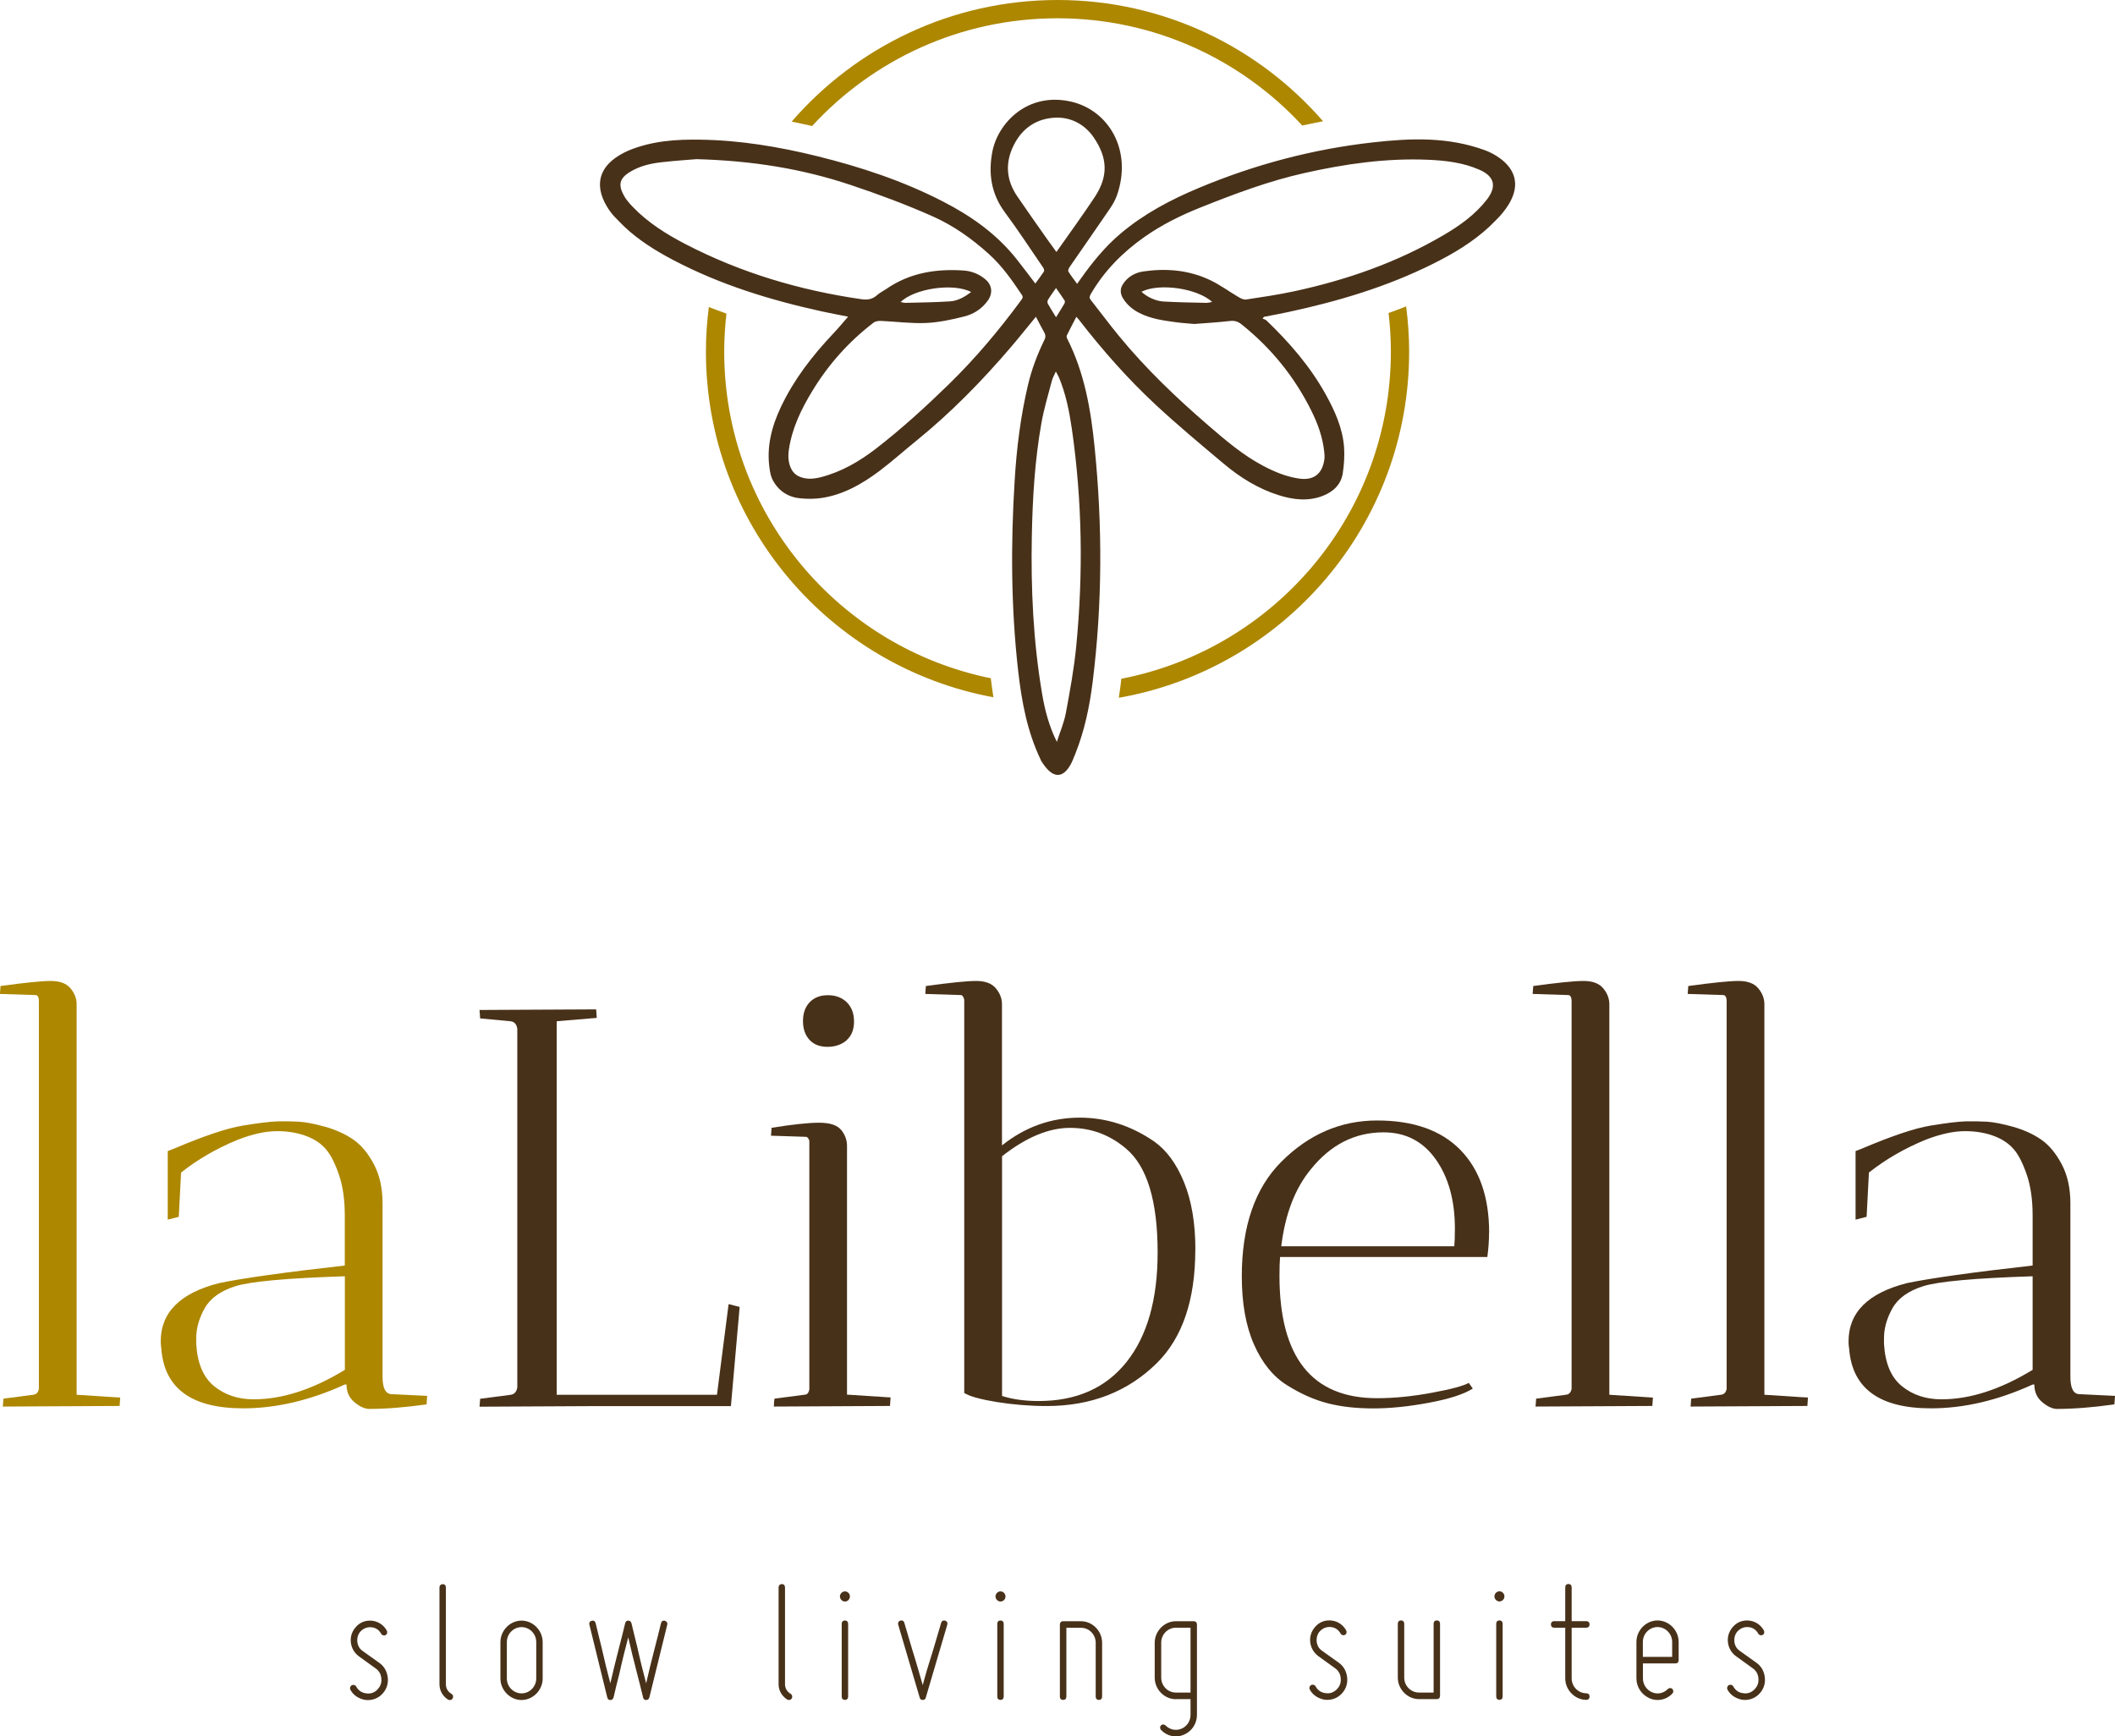
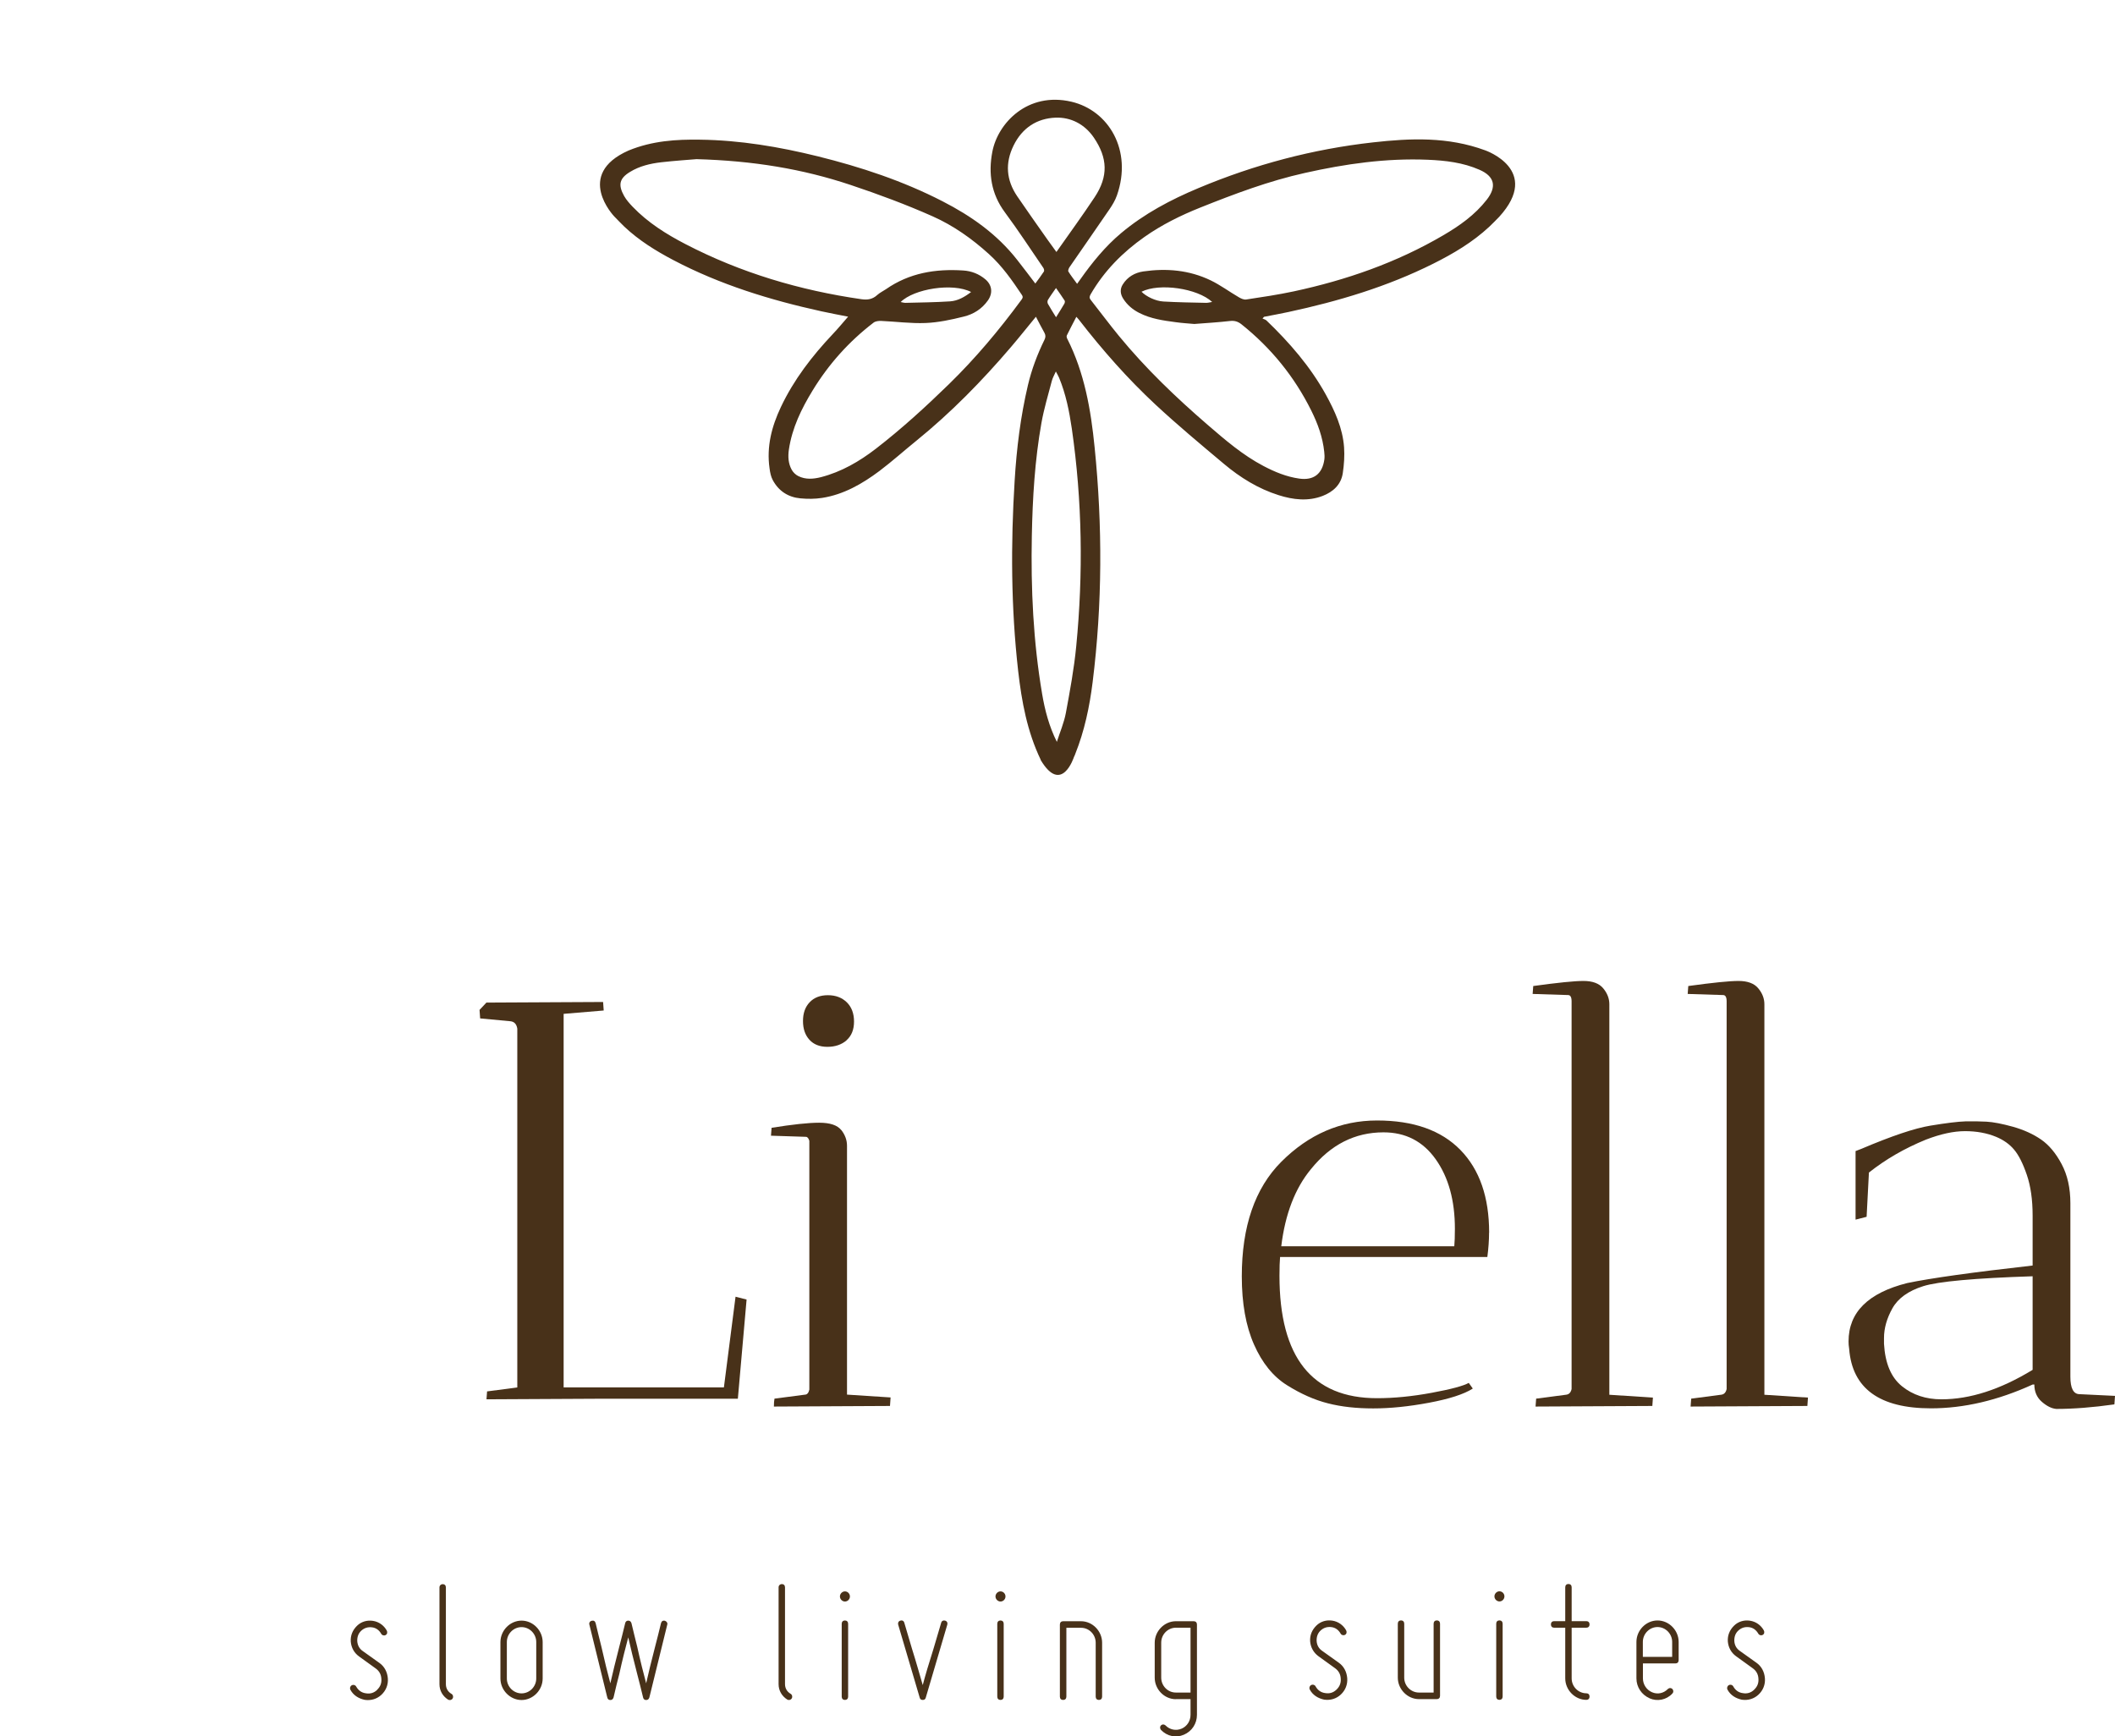
<svg xmlns="http://www.w3.org/2000/svg" id="Ebene_1" data-name="Ebene 1" viewBox="0 0 283.46 232.72">
  <defs>
    <style>
      .cls-1, .cls-2 {
        fill: none;
      }

      .cls-3 {
        fill: #ad8700;
      }

      .cls-4 {
        fill: #483119;
      }

      .cls-2 {
        clip-path: url(#clippath);
      }
    </style>
    <clipPath id="clippath">
      <rect class="cls-1" width="283.46" height="232.72" />
    </clipPath>
  </defs>
  <g class="cls-2">
-     <path class="cls-3" d="m149.95,93.52c22.11-3.89,38.91-23.17,38.91-46.39,0-2.06-.15-4.08-.4-6.07-.77.31-1.55.6-2.36.89.2,1.7.31,3.42.31,5.17,0,21.75-15.54,39.86-36.13,43.85-.04.3-.06.6-.1.9-.07.56-.15,1.11-.23,1.65m-54.95-52.37c-.25,1.96-.39,3.95-.39,5.97,0,23.09,16.61,42.29,38.53,46.33-.14-.87-.25-1.73-.35-2.55-20.39-4.14-35.73-22.17-35.73-43.78,0-1.72.11-3.42.3-5.09-.8-.29-1.59-.58-2.36-.88m82.32-24.9C168.68,6.3,155.94,0,141.73,0s-26.99,6.32-35.63,16.3c.9.18,1.82.38,2.74.59,8.17-8.88,19.87-14.44,32.88-14.44s24.65,5.54,32.81,14.37c.92-.2,1.85-.39,2.77-.57" />
    <path class="cls-4" d="m141.54,42.51c.41-.66.77-1.23,1.11-1.81.06-.11.1-.32.04-.41-.36-.56-.75-1.1-1.16-1.69-.4.58-.77,1.08-1.09,1.61-.07.12-.07.37,0,.5.33.59.69,1.15,1.09,1.8m-11.37-3.37c-2.46-1.28-7.68-.43-9.45,1.34.23.04.43.11.62.11,2.01-.05,4.01-.07,6.01-.2,1.04-.07,1.96-.6,2.82-1.26m32.3,1.34c-2-1.84-7.08-2.57-9.47-1.37.62.63,1.86,1.25,2.93,1.31,1.91.11,3.83.14,5.75.18.24,0,.49-.07.79-.12m-20.88-6.69c1.76-2.51,3.5-4.89,5.13-7.35,1.85-2.8,1.75-5.25-.11-7.99-1.23-1.8-3.09-2.75-5.14-2.67-2.47.1-4.45,1.35-5.62,3.74-1.16,2.37-.97,4.63.48,6.78,1.33,1.96,2.71,3.89,4.07,5.83.37.53.76,1.05,1.2,1.66m.05,65.66c.41-1.29.96-2.56,1.21-3.88.55-2.96,1.1-5.94,1.39-8.94.95-9.74.81-19.47-.59-29.17-.34-2.33-.8-4.64-1.71-6.83-.1-.25-.25-.48-.43-.83-.22.5-.44.87-.54,1.26-.49,1.87-1.05,3.73-1.39,5.62-.89,5-1.19,10.07-1.29,15.15-.14,7.1.19,14.17,1.38,21.18.37,2.19.93,4.33,1.97,6.42M93.35,21.33c-1.05.09-2.9.21-4.75.42-1.45.17-2.89.51-4.16,1.29-1.42.86-1.63,1.73-.79,3.23.3.53.73,1.01,1.15,1.45,2.04,2.12,4.48,3.65,7.04,4.98,7.45,3.87,15.36,6.21,23.61,7.4.83.12,1.5.01,2.13-.57.34-.31.78-.51,1.16-.77,3.14-2.19,6.66-2.75,10.35-2.51,1.11.07,2.12.46,2.99,1.2.9.77,1,1.86.32,2.82-.82,1.16-1.95,1.85-3.23,2.16-1.68.42-3.4.79-5.11.86-1.98.08-3.97-.19-5.96-.28-.34-.01-.76.03-1.02.23-3.28,2.51-6.01,5.55-8.18,9.11-1.49,2.44-2.74,5-3.17,7.9-.14.95-.08,1.88.38,2.71.19.35.54.68.89.85.97.48,2,.4,3.03.14,2.74-.71,5.14-2.1,7.37-3.82,3.44-2.66,6.66-5.6,9.78-8.64,3.55-3.46,6.73-7.25,9.68-11.26.16-.21.31-.39.1-.7-1.31-1.96-2.64-3.87-4.4-5.46-2.29-2.08-4.8-3.85-7.57-5.08-3.58-1.59-7.27-2.96-10.98-4.2-6.44-2.15-13.08-3.25-20.67-3.46m66.72,22.09c-.77-.07-1.64-.12-2.49-.24-1.66-.22-3.32-.45-4.86-1.23-.89-.45-1.62-1.06-2.16-1.9-.4-.61-.48-1.29-.07-1.93.64-1.02,1.62-1.57,2.74-1.74,3.11-.45,6.16-.19,9.03,1.19,1.31.63,2.5,1.52,3.77,2.26.3.18.69.36,1,.31,2.13-.32,4.27-.64,6.38-1.09,7.03-1.51,13.78-3.85,20.04-7.52,2.17-1.27,4.23-2.72,5.82-4.76,1.38-1.77,1.04-3.14-.98-4.02-2.21-.97-4.56-1.24-6.93-1.34-5.57-.23-11.04.55-16.47,1.77-4.81,1.07-9.41,2.8-13.99,4.63-2.65,1.06-5.18,2.31-7.51,3.95-2.9,2.04-5.39,4.54-7.21,7.69-.17.3-.19.49.02.75,1.27,1.61,2.49,3.26,3.79,4.84,3.59,4.37,7.64,8.24,11.89,11.91,2.35,2.03,4.7,4.05,7.46,5.5,1.52.8,3.09,1.45,4.79,1.69,1.94.28,3.11-.62,3.38-2.58.04-.33.02-.68-.02-1.02-.21-1.96-.87-3.77-1.73-5.5-2.27-4.57-5.4-8.41-9.34-11.56-.49-.39-.94-.53-1.56-.46-1.56.18-3.12.27-4.79.4m-20.58,58.4c-1.81-3.77-2.55-7.79-3.02-11.9-.96-8.49-1-16.99-.47-25.51.26-4.31.79-8.59,1.78-12.79.5-2.12,1.26-4.13,2.21-6.07.17-.34.18-.62,0-.95-.39-.69-.74-1.39-1.14-2.15-1.17,1.42-2.24,2.77-3.36,4.08-3.87,4.53-8.02,8.77-12.63,12.51-1.67,1.35-3.27,2.79-4.98,4.08-2.31,1.73-4.8,3.16-7.68,3.61-.96.15-1.95.15-2.92.06-1.62-.15-2.91-.97-3.7-2.45-.25-.46-.36-1.03-.43-1.57-.42-2.91.29-5.62,1.52-8.22,1.74-3.68,4.18-6.83,6.93-9.75.73-.77,1.41-1.59,2.08-2.36-1.11-.22-2.36-.45-3.59-.72-6.86-1.51-13.55-3.56-19.83-6.86-2.36-1.24-4.62-2.64-6.58-4.49-.43-.41-.83-.84-1.35-1.37,0,0-5.38-5.6,1.93-8.83,3.17-1.3,6.37-1.5,9.59-1.45,5.34.07,10.58.95,15.76,2.23,5.77,1.43,11.4,3.29,16.73,6.03,3.82,1.96,7.29,4.39,10,7.85.81,1.03,1.6,2.08,2.43,3.17.4-.55.8-1.07,1.15-1.61.07-.1.01-.36-.07-.48-1.71-2.5-3.37-5.04-5.17-7.47-1.82-2.46-2.23-5.19-1.67-8.1.74-3.86,4.74-8.07,10.59-6.71,5.01,1.17,8.22,6.53,6.11,12.55-.23.66-.61,1.3-1.01,1.88-1.77,2.6-3.57,5.16-5.35,7.75-.11.16-.22.46-.15.58.34.55.75,1.07,1.17,1.65.18-.24.31-.42.43-.6,1.6-2.27,3.34-4.41,5.46-6.19,3.12-2.62,6.67-4.49,10.37-6.04,7.53-3.16,15.34-5.23,23.41-6.13,5-.56,10.02-.78,15.03,1.07,0,0,7.6,2.62,1.87,8.91-.47.47-.88.91-1.31,1.31-2.24,2.09-4.83,3.62-7.53,4.97-6.18,3.09-12.73,5.04-19.43,6.48-1.08.23-2.17.43-3.25.64-.07.08-.14.15-.2.23.18.09.4.13.54.27,3.06,2.94,5.84,6.13,7.93,9.9,1.22,2.21,2.27,4.51,2.46,7.08.08,1.14,0,2.32-.17,3.46-.23,1.58-1.33,2.53-2.69,3.06-1.96.76-3.97.52-5.92-.1-2.72-.86-5.13-2.35-7.31-4.18-3.1-2.6-6.22-5.2-9.19-7.96-3.73-3.47-7.1-7.3-10.24-11.35-.09-.12-.19-.22-.36-.41-.45.87-.88,1.68-1.28,2.5-.05.11-.01.3.05.42,2.32,4.57,3.18,9.55,3.68,14.59,1.06,10.49,1.04,20.99-.27,31.47-.41,3.28-1.09,6.51-2.32,9.59-.06.14-.1.29-.18.42,0,0-1.64,5.13-4.46.41" />
-     <path class="cls-3" d="m16.03,188.45c.05-.71.08-1.09.08-1.14l-5.84-.38v-52.34c0-.76-.27-1.47-.82-2.13-.55-.66-1.43-.99-2.65-.99s-3.46.23-6.73.68l-.08,1.06,4.75.15c.31,0,.47.28.47.84v51.96c-.1.46-.34.71-.7.76l-4.05.53-.08,1.06,15.64-.08Z" />
-     <path class="cls-3" d="m46.22,183.59c-4.31,2.63-8.38,3.95-12.22,3.95-2.08,0-3.84-.58-5.29-1.75-1.45-1.17-2.26-3.06-2.41-5.7v-.76c0-1.32.38-2.65,1.13-3.99.75-1.34,2.13-2.33,4.12-2.96,2-.63,6.89-1.08,14.67-1.33v12.53Zm11.05,3.49l-4.75-.23c-.83,0-1.25-.78-1.25-2.35v-23.24c0-2.03-.39-3.77-1.17-5.24-.78-1.47-1.7-2.57-2.76-3.3-1.06-.73-2.32-1.3-3.77-1.71-1.45-.4-2.63-.63-3.54-.68-.91-.05-1.85-.06-2.84-.04-.99.03-2.54.22-4.67.57-2.13.35-5.21,1.39-9.26,3.11l-.78.3v9.19l1.48-.38.31-5.93c2.23-1.77,4.77-3.24,7.63-4.41,1.97-.76,3.72-1.14,5.25-1.14s2.92.25,4.16.76c.99.41,1.79.97,2.41,1.71.62.73,1.19,1.86,1.71,3.38.52,1.52.78,3.34.78,5.47v6.69c-8.09.91-13.69,1.7-16.81,2.35-5.24,1.32-7.86,3.92-7.86,7.82,0,.3.03.63.08.99.41,5.32,4.07,7.98,10.97,7.98,4.41,0,8.95-1.06,13.62-3.19h.23c0,.96.34,1.74,1.01,2.32.67.58,1.32.9,1.94.95,2.28,0,4.88-.2,7.78-.61l.08-1.14Z" />
-     <path class="cls-4" d="m64.27,135.35l.08,1.14,4.05.38c.52.05.83.38.93.99v48.09c-.1.61-.42.94-.93.99l-4.05.53-.08,1.06,15.64-.08h18.05l1.17-13.29-1.48-.38-1.56,12.15h-21.48v-50.06l5.37-.45c-.05-.71-.08-1.09-.08-1.14l-15.64.08Z" />
+     <path class="cls-4" d="m64.27,135.35l.08,1.14,4.05.38c.52.05.83.38.93.99v48.09l-4.05.53-.08,1.06,15.64-.08h18.05l1.17-13.29-1.48-.38-1.56,12.15h-21.48v-50.06l5.37-.45c-.05-.71-.08-1.09-.08-1.14l-15.64.08Z" />
    <path class="cls-4" d="m112.75,151.46c-.52-.66-1.5-.99-2.96-.99s-3.58.23-6.38.68l-.08,1.06,4.67.15c.21,0,.36.18.47.53v33.35c-.1.46-.31.68-.62.68l-4.05.53c-.05.25-.08.61-.08,1.06l15.56-.08c.05-.71.08-1.09.08-1.14l-5.84-.38v-33.35c0-.76-.26-1.47-.78-2.13" />
    <path class="cls-4" d="m113.45,139.42c.67-.58,1.01-1.42,1.01-2.51s-.33-1.95-.97-2.58c-.65-.63-1.49-.95-2.53-.95s-1.86.32-2.45.95c-.6.63-.89,1.47-.89,2.51s.28,1.87.86,2.51c.57.63,1.37.95,2.41.95s1.89-.29,2.57-.87" />
-     <path class="cls-4" d="m155.15,167.87c0,6.28-1.39,11.17-4.16,14.66-2.78,3.49-6.71,5.24-11.79,5.24-1.87,0-3.5-.23-4.9-.68v-32.13c3.22-2.53,6.25-3.8,9.1-3.8s5.37.94,7.55,2.81c2.8,2.38,4.2,7.01,4.2,13.9m5.06-.38c0-3.54-.51-6.56-1.52-9.04-1.01-2.48-2.35-4.3-4.01-5.47-3.11-2.13-6.43-3.19-9.96-3.19-3.84,0-7.32,1.24-10.43,3.72v-18.92c0-.76-.27-1.47-.82-2.13-.54-.66-1.43-.99-2.65-.99s-3.46.23-6.73.68l-.08,1.06,4.75.15c.21,0,.36.2.47.61v52.72c.73.46,2.19.86,4.4,1.22,2.2.35,4.42.53,6.65.53,5.96,0,10.89-1.92,14.78-5.77,3.42-3.39,5.14-8.46,5.14-15.19" />
    <path class="cls-4" d="m194.99,164.68c0,1.01-.03,1.8-.08,2.35h-23.19c.52-4.3,1.84-7.75,3.97-10.33,2.65-3.29,5.89-4.94,9.73-4.94,2.96,0,5.29,1.2,7,3.61,1.71,2.41,2.57,5.51,2.57,9.31m4.59.53c0-4.76-1.28-8.46-3.85-11.09-2.57-2.63-6.29-3.95-11.17-3.95s-9.15,1.85-12.84,5.54c-3.53,3.54-5.29,8.66-5.29,15.35,0,3.6.54,6.64,1.63,9.12,1.09,2.48,2.57,4.31,4.43,5.47,1.87,1.17,3.7,1.98,5.49,2.43,1.79.46,3.81.68,6.07.68s4.75-.25,7.47-.76c2.72-.51,4.68-1.14,5.87-1.9l-.54-.76c-.73.41-2.39.85-4.98,1.33-2.6.48-5.03.72-7.32.72-8.71,0-13.07-5.47-13.07-16.41,0-1.11.03-1.95.08-2.51h27.78c.15-1.17.23-2.25.23-3.27" />
    <path class="cls-4" d="m221.45,188.45c.05-.71.08-1.09.08-1.14l-5.84-.38v-52.34c0-.76-.27-1.47-.82-2.13-.54-.66-1.43-.99-2.65-.99s-3.46.23-6.73.68l-.08,1.06,4.75.15c.31,0,.47.28.47.84v51.96c-.1.46-.34.71-.7.76l-4.05.53-.08,1.06,15.64-.08Z" />
    <path class="cls-4" d="m242.23,188.45c.05-.71.08-1.09.08-1.14l-5.84-.38v-52.34c0-.76-.27-1.47-.82-2.13-.54-.66-1.43-.99-2.65-.99s-3.46.23-6.73.68l-.08,1.06,4.75.15c.31,0,.47.28.47.84v51.96c-.1.46-.34.71-.7.76l-4.05.53-.08,1.06,15.64-.08Z" />
    <path class="cls-4" d="m272.42,183.59c-4.31,2.63-8.38,3.95-12.22,3.95-2.08,0-3.84-.58-5.29-1.75-1.45-1.17-2.26-3.06-2.41-5.7v-.76c0-1.32.38-2.65,1.13-3.99.75-1.34,2.13-2.33,4.12-2.96,1.99-.63,6.89-1.08,14.67-1.33v12.53Zm11.05,3.49l-4.75-.23c-.83,0-1.24-.78-1.24-2.35v-23.24c0-2.03-.39-3.77-1.17-5.24-.78-1.47-1.7-2.57-2.76-3.3-1.06-.73-2.32-1.3-3.77-1.71-1.45-.4-2.63-.63-3.54-.68-.91-.05-1.86-.06-2.84-.04-.99.03-2.54.22-4.67.57-2.13.35-5.21,1.39-9.26,3.11l-.78.3v9.19l1.48-.38.31-5.93c2.23-1.77,4.77-3.24,7.63-4.41,1.97-.76,3.72-1.14,5.25-1.14s2.92.25,4.16.76c.98.41,1.79.97,2.41,1.71.62.73,1.19,1.86,1.71,3.38.52,1.52.78,3.34.78,5.47v6.69c-8.09.91-13.69,1.7-16.81,2.35-5.24,1.32-7.86,3.92-7.86,7.82,0,.3.02.63.08.99.41,5.32,4.07,7.98,10.97,7.98,4.41,0,8.95-1.06,13.62-3.19h.23c0,.96.34,1.74,1.01,2.32.67.58,1.32.9,1.94.95,2.28,0,4.88-.2,7.78-.61l.08-1.14Z" />
    <path class="cls-4" d="m235.1,226.46c-.43.41-.93.56-1.51.46-.58-.07-1.01-.39-1.29-.9-.12-.22-.38-.29-.6-.17-.21.12-.29.39-.17.61.41.76,1.13,1.17,1.92,1.34.84.12,1.63-.12,2.23-.68.6-.56.93-1.34.86-2.2-.07-.85-.45-1.59-1.13-2.07l-2.23-1.59c-.46-.32-.7-.76-.74-1.32-.02-.56.14-1.05.55-1.42.41-.37.89-.51,1.44-.44.53.07.93.37,1.22.86.12.22.38.29.6.17.22-.12.26-.39.14-.61-.38-.68-1.05-1.17-1.85-1.29-.77-.12-1.56.1-2.13.66-.6.59-.89,1.3-.84,2.12.07.81.45,1.51,1.1,1.98l2.23,1.61c.48.34.74.81.77,1.39.05.59-.14,1.08-.58,1.49m-12.95-8.4c1.08,0,1.97.9,1.97,2v2h-3.93v-2c0-1.1.89-2,1.97-2m-1.08,9.55c1.05.46,2.28.22,3.07-.64.07-.07.12-.17.12-.29s-.05-.24-.12-.32c-.07-.07-.19-.12-.31-.12s-.21.05-.29.12c-.58.59-1.39.76-2.13.44-.74-.32-1.22-1.05-1.22-1.86v-2h4.36c.26,0,.43-.17.43-.44v-2.44c0-1.56-1.29-2.88-2.83-2.88s-2.83,1.32-2.83,2.88v4.88c0,1.17.7,2.2,1.75,2.66m-12.78-9.45h1.49v6.79c0,1.56,1.3,2.88,2.83,2.88.26,0,.43-.17.43-.44s-.17-.44-.43-.44c-1.08,0-1.97-.9-1.97-2v-6.79h1.97c.26,0,.43-.17.43-.44s-.17-.44-.43-.44h-1.97v-4.54c0-.27-.17-.44-.43-.44s-.43.17-.43.44v4.54h-1.49c-.26,0-.43.17-.43.44s.17.44.43.44m-6.9,9.23v-9.77c0-.27-.17-.44-.43-.44s-.43.17-.43.44v9.77c0,.27.17.44.43.44s.43-.17.43-.44m-.43-12.75c.38,0,.67-.32.67-.68s-.29-.68-.67-.68c-.36,0-.67.32-.67.68s.31.68.67.68m-10.79,13.09h2.4c.26,0,.43-.17.43-.44v-9.67c0-.27-.17-.44-.43-.44s-.43.17-.43.44v9.23h-1.97c-1.08,0-1.97-.9-1.97-2v-7.23c0-.27-.17-.44-.43-.44s-.43.17-.43.44v7.23c0,1.56,1.3,2.88,2.83,2.88m-11.05-1.27c-.43.41-.93.56-1.51.46-.57-.07-1.01-.39-1.29-.9-.12-.22-.38-.29-.6-.17-.22.12-.29.39-.17.61.41.76,1.13,1.17,1.92,1.34.84.12,1.63-.12,2.23-.68.6-.56.93-1.34.86-2.2-.07-.85-.45-1.59-1.13-2.07l-2.23-1.59c-.46-.32-.7-.76-.74-1.32-.02-.56.14-1.05.55-1.42.41-.37.89-.51,1.44-.44.53.07.94.37,1.22.86.12.22.38.29.6.17.22-.12.26-.39.14-.61-.38-.68-1.05-1.17-1.85-1.29-.77-.12-1.56.1-2.13.66-.6.59-.89,1.3-.84,2.12.07.81.46,1.51,1.1,1.98l2.23,1.61c.48.34.74.81.77,1.39.05.59-.14,1.08-.57,1.49m-21.53-8.3h1.97v8.69h-1.97c-1.08,0-1.96-.9-1.96-2v-4.69c0-1.1.89-2,1.96-2m0,9.57h1.97v2.1c0,.81-.45,1.54-1.2,1.86-.74.32-1.58.15-2.16-.44-.07-.07-.19-.12-.31-.12s-.21.05-.29.12c-.07.07-.12.17-.12.29s.05.24.12.32c.84.86,2.01,1.1,3.07.64,1.08-.46,1.75-1.49,1.75-2.66v-12.11c0-.27-.17-.44-.43-.44h-2.4c-1.53,0-2.83,1.32-2.83,2.88v4.69c0,1.56,1.29,2.88,2.83,2.88m-15.1.1c.26,0,.43-.17.43-.44v-9.23h1.97c1.08,0,1.96.9,1.96,2v7.23c0,.27.17.44.43.44s.43-.17.43-.44v-7.23c0-1.56-1.29-2.88-2.83-2.88h-2.4c-.26,0-.43.17-.43.44v9.67c0,.27.17.44.43.44m-7.96-.44v-9.77c0-.27-.17-.44-.43-.44s-.43.17-.43.44v9.77c0,.27.17.44.43.44s.43-.17.43-.44m-.43-12.75c.38,0,.67-.32.67-.68s-.29-.68-.67-.68c-.36,0-.67.32-.67.68s.31.68.67.68m-13.71,3.1l2.88,9.77c.05.22.19.32.41.32s.36-.1.41-.32l2.88-9.77c.07-.22-.02-.46-.29-.54-.22-.07-.46.02-.53.29-.36,1.2-.7,2.35-1.01,3.42-.58,1.81-1.2,3.91-1.46,4.93-.31-1.05-.89-3.13-1.46-4.93-.31-1.07-.65-2.22-1.01-3.42-.07-.27-.31-.37-.53-.29-.26.07-.36.32-.29.54m-6.71,9.65v-9.77c0-.27-.17-.44-.43-.44s-.43.17-.43.44v9.77c0,.27.17.44.43.44s.43-.17.43-.44m-.43-12.75c.38,0,.67-.32.67-.68s-.29-.68-.67-.68c-.36,0-.67.32-.67.68s.31.68.67.68m-7.72,13.14c.22.12.48.05.6-.17.12-.22.05-.49-.17-.61-.46-.27-.74-.73-.74-1.29v-12.97c0-.27-.17-.44-.43-.44-.22,0-.43.17-.43.44v12.97c0,.86.43,1.61,1.18,2.08m-26.54-10.06l2.4,9.77c.05.22.19.34.41.34s.36-.12.43-.34c.26-1.1.5-2.15.77-3.15.38-1.76.89-3.76,1.2-4.91.26,1.17.74,3.15,1.2,4.91.26,1,.53,2.05.79,3.15.05.22.19.34.41.34s.36-.12.43-.34l2.4-9.77c.07-.22-.1-.44-.31-.51-.26-.07-.46.05-.53.32-.26,1.1-.53,2.15-.79,3.15-.46,1.76-.94,3.74-1.2,4.91-.31-1.15-.82-3.15-1.2-4.91-.26-1-.5-2.05-.77-3.15-.07-.22-.22-.34-.43-.34s-.36.12-.41.34c-.26,1.1-.53,2.15-.79,3.15-.46,1.76-.93,3.74-1.2,4.91-.31-1.15-.81-3.15-1.2-4.91-.26-1-.5-2.05-.77-3.15-.07-.27-.26-.39-.53-.32-.26.07-.38.29-.31.51m-9.09.34c1.08,0,1.97.9,1.97,2v4.88c0,1.1-.89,2-1.97,2s-1.97-.9-1.97-2v-4.88c0-1.1.89-2,1.97-2m0,9.77c1.53,0,2.83-1.32,2.83-2.88v-4.88c0-1.56-1.29-2.88-2.83-2.88s-2.83,1.32-2.83,2.88v4.88c0,1.56,1.3,2.88,2.83,2.88m-9.83-.05c.22.12.48.05.6-.17.12-.22.05-.49-.17-.61-.46-.27-.74-.73-.74-1.29v-12.97c0-.27-.17-.44-.43-.44-.22,0-.43.17-.43.44v12.97c0,.86.43,1.61,1.17,2.08m-9.52-1.32c-.43.41-.94.56-1.51.46-.58-.07-1.01-.39-1.3-.9-.12-.22-.38-.29-.6-.17-.22.12-.29.39-.17.61.41.76,1.13,1.17,1.92,1.34.84.12,1.63-.12,2.23-.68.6-.56.93-1.34.86-2.2-.07-.85-.45-1.59-1.13-2.07l-2.23-1.59c-.46-.32-.69-.76-.74-1.32-.02-.56.14-1.05.55-1.42.41-.37.89-.51,1.44-.44.53.07.94.37,1.22.86.12.22.38.29.6.17.22-.12.26-.39.14-.61-.38-.68-1.05-1.17-1.85-1.29-.77-.12-1.56.1-2.13.66-.6.59-.89,1.3-.84,2.12.07.81.45,1.51,1.1,1.98l2.23,1.61c.48.34.74.81.77,1.39.05.59-.14,1.08-.58,1.49" />
  </g>
</svg>